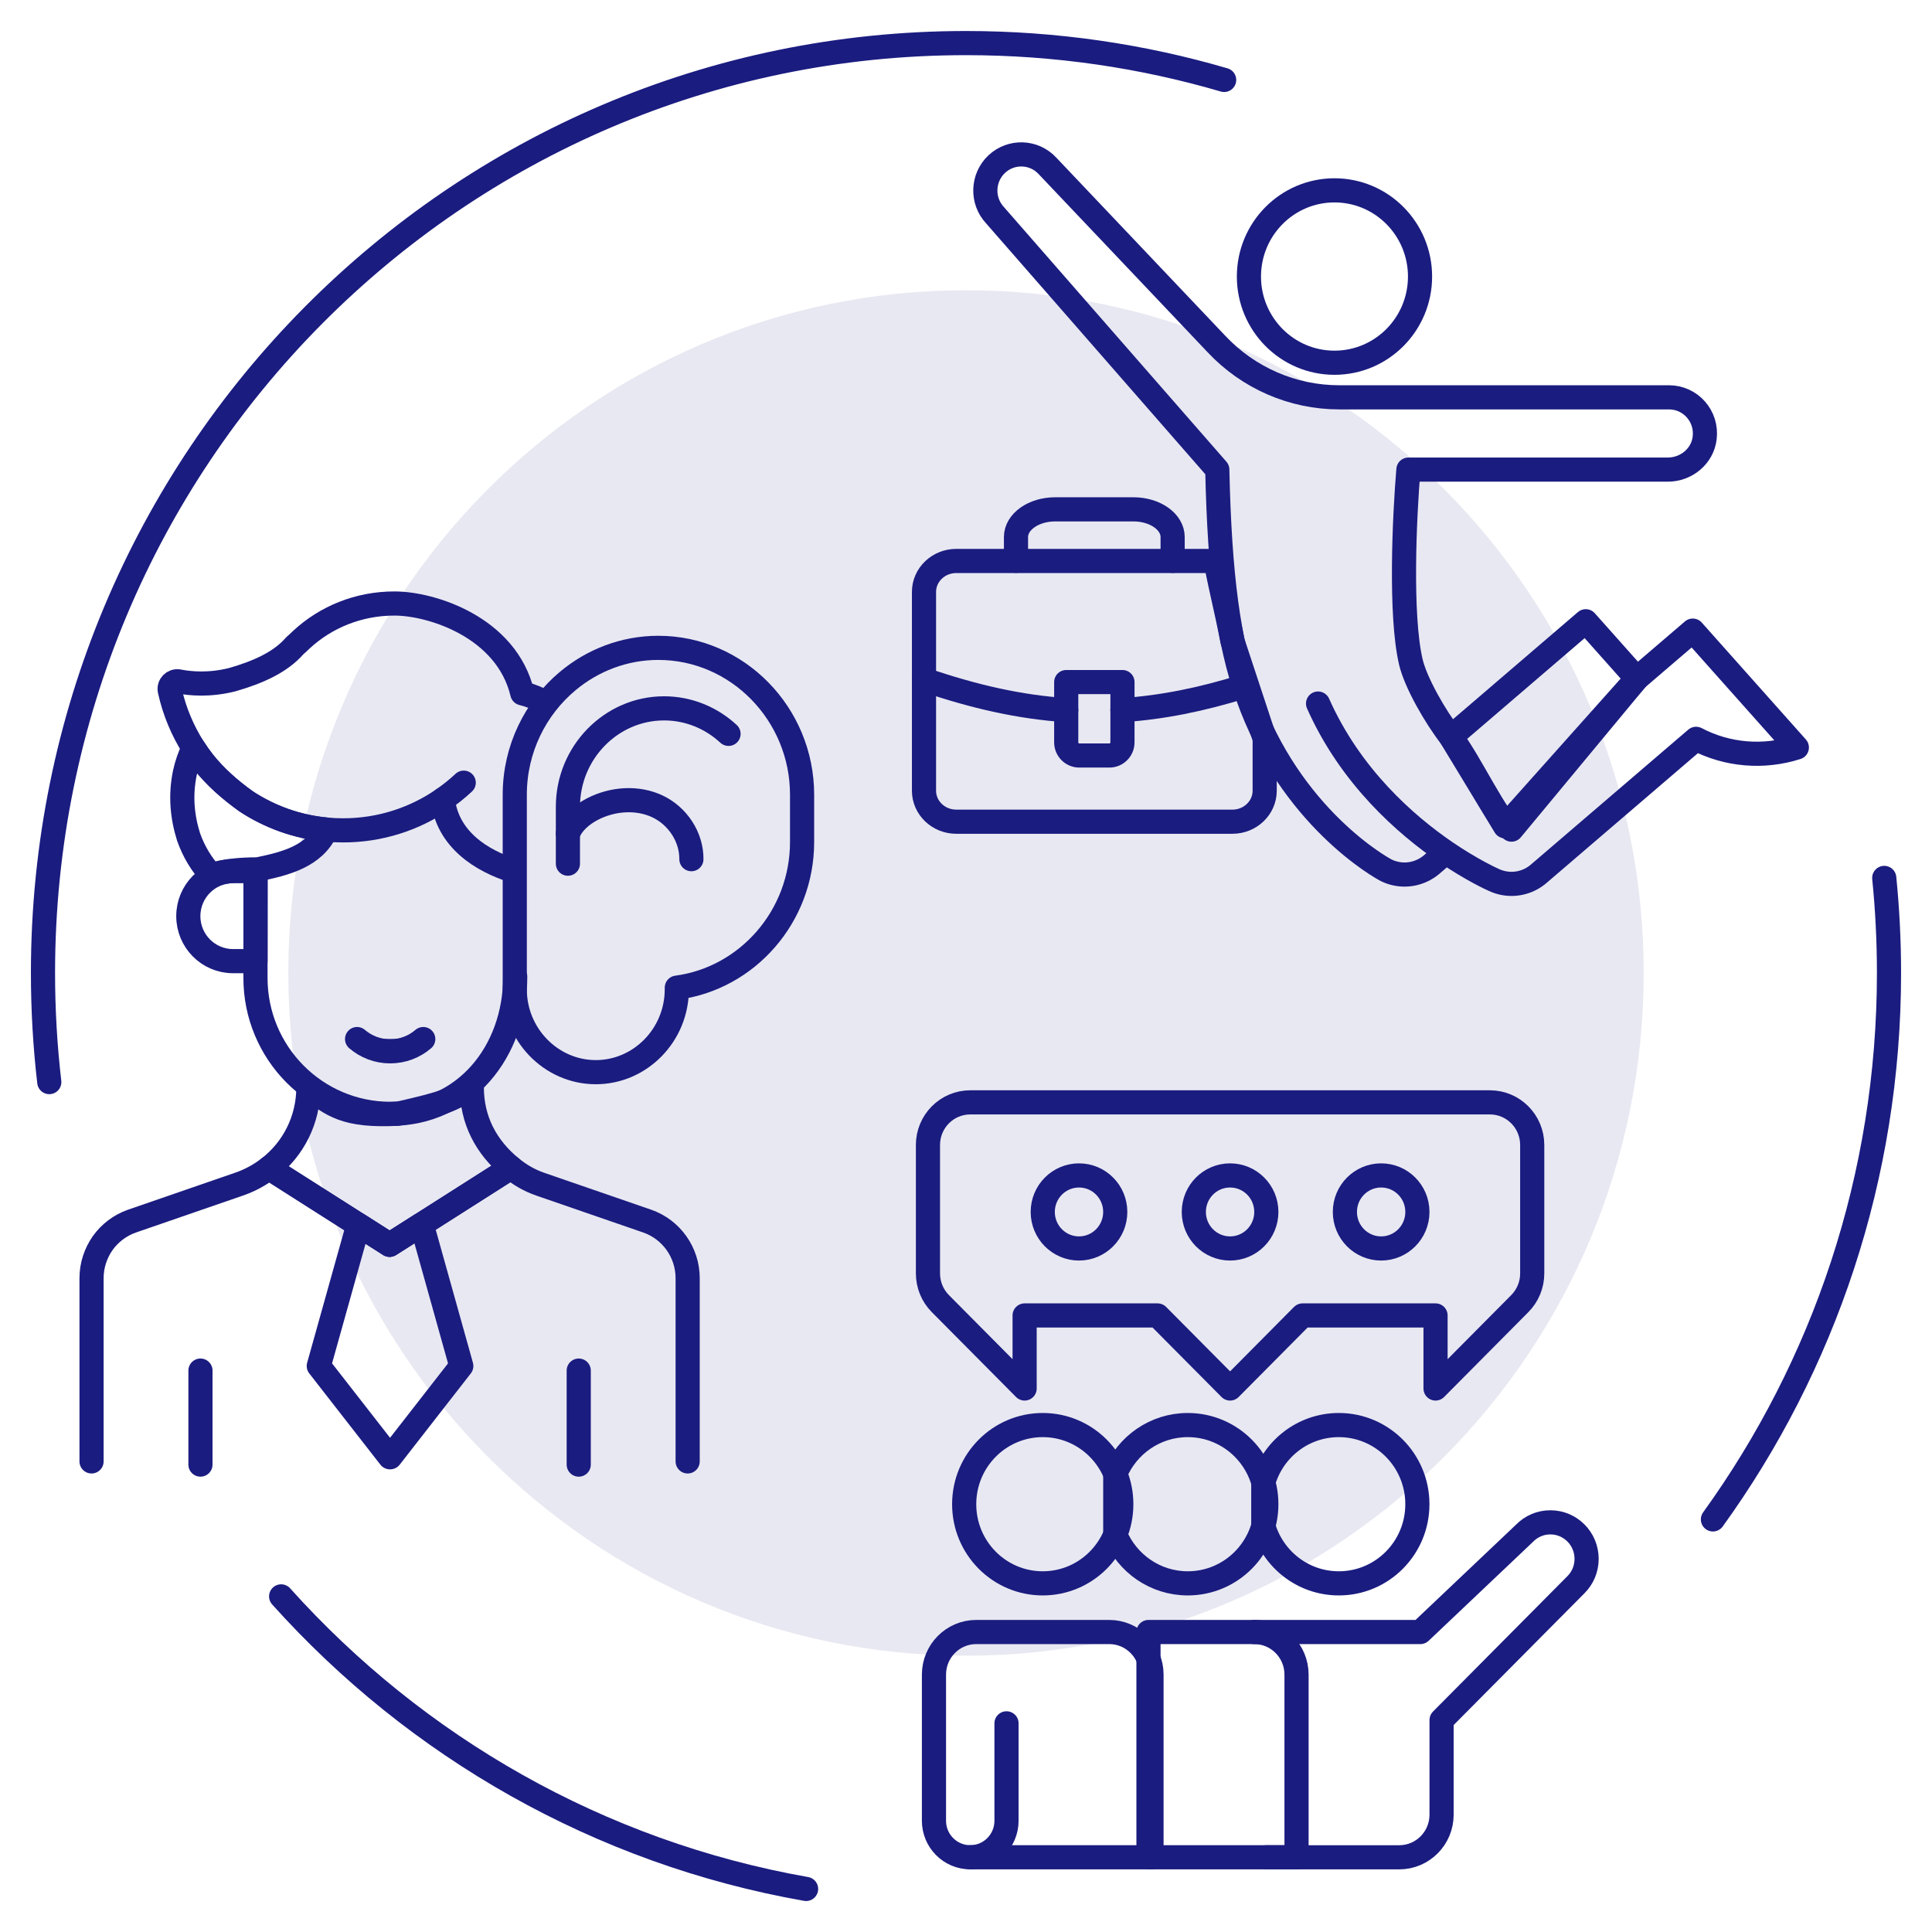
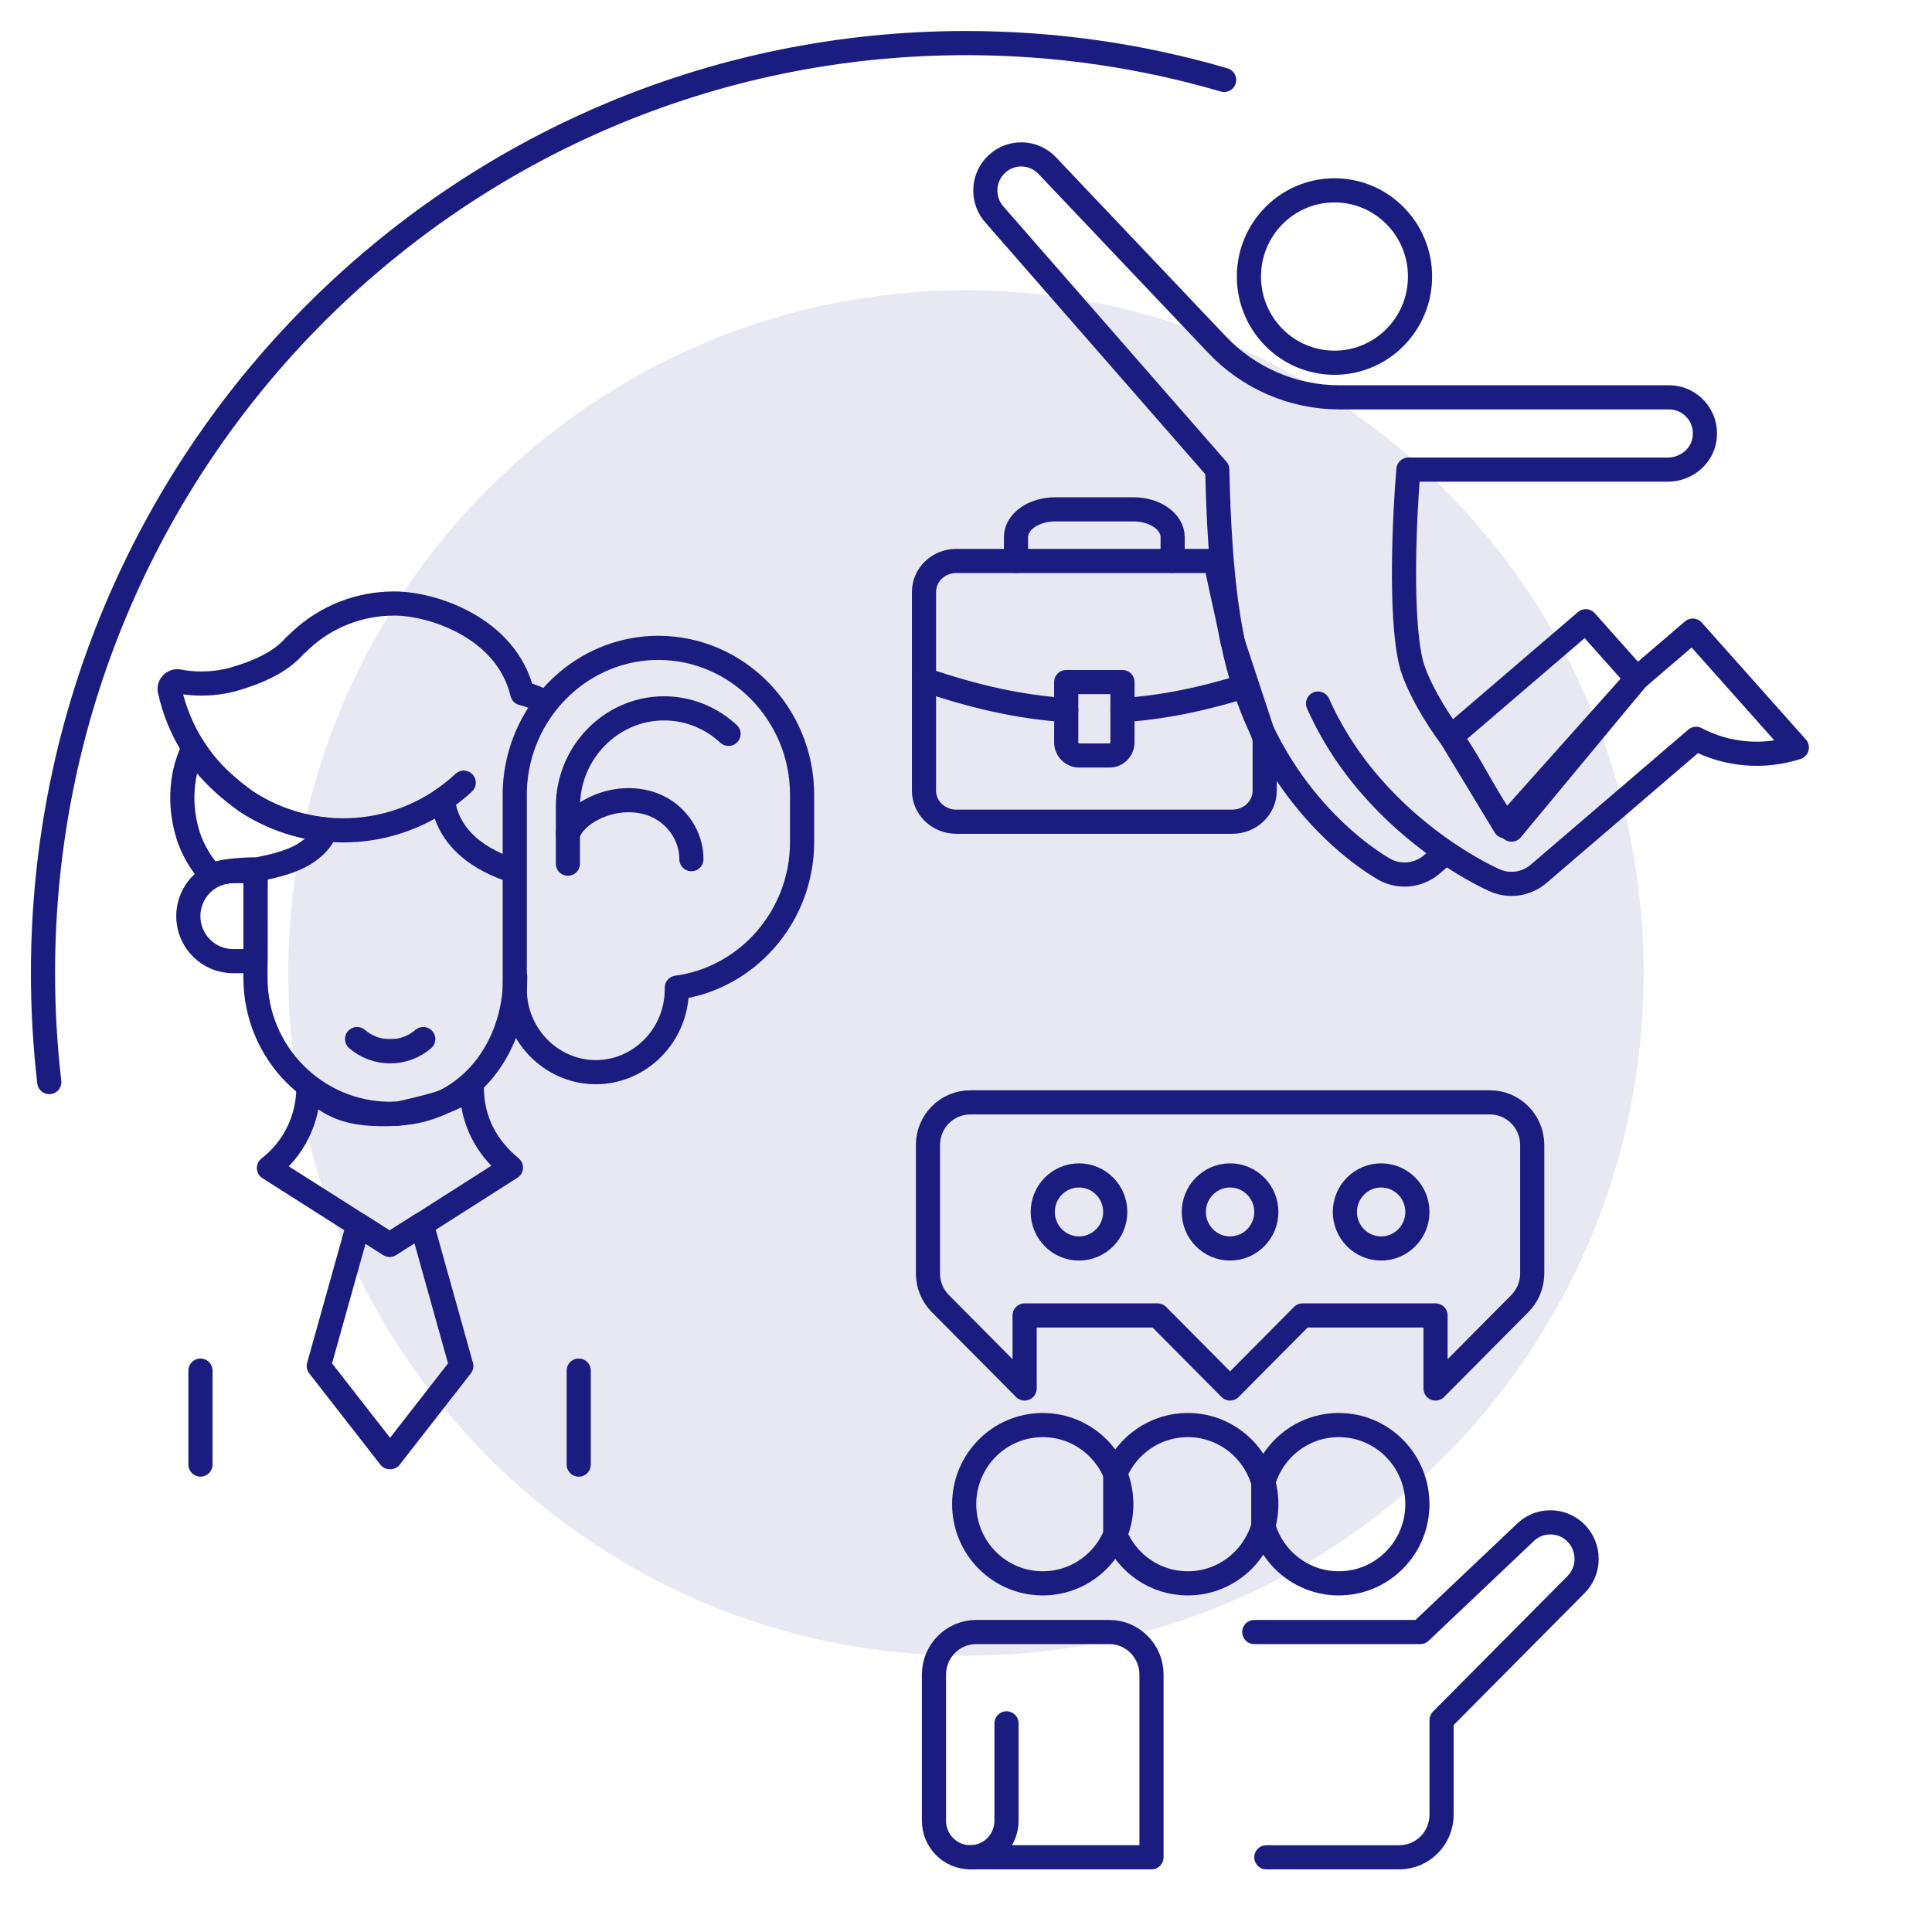
<svg xmlns="http://www.w3.org/2000/svg" width="120" height="120" viewBox="0 0 120 120" fill="none">
-   <path d="M50.068 117.326C37.222 115.065 25.847 108.497 17.462 99.154" stroke="#1B1C80" stroke-width="1.5" stroke-linecap="round" stroke-linejoin="round" />
-   <path d="M117.034 54.529C117.229 56.471 117.329 58.441 117.329 60.434C117.329 73.117 113.271 84.844 106.393 94.373" stroke="#1B1C80" stroke-width="1.5" stroke-linecap="round" stroke-linejoin="round" />
  <path d="M3.061 67.211C2.803 64.987 2.67 62.726 2.67 60.433C2.67 28.534 28.337 2.676 60 2.676C65.566 2.676 70.946 3.475 76.034 4.965" stroke="#1B1C80" stroke-width="1.5" stroke-linecap="round" stroke-linejoin="round" />
  <path d="M60 102.839C83.247 102.839 102.092 83.853 102.092 60.433C102.092 37.013 83.247 18.027 60 18.027C36.754 18.027 17.908 37.013 17.908 60.433C17.908 83.853 36.754 102.839 60 102.839Z" fill="#1B1C80" fill-opacity="0.1" />
  <path d="M98.495 38.587L101.667 42.15L93.481 51.321L90.117 45.773L98.495 38.587Z" stroke="#1B1C80" stroke-width="1.5" stroke-linecap="round" stroke-linejoin="round" />
  <path d="M81.867 43.699C83.889 48.249 87.325 51.242 89.805 52.936C91.432 54.041 92.648 54.593 92.787 54.655C92.888 54.703 92.993 54.743 93.096 54.776C93.949 55.05 94.889 54.864 95.58 54.264L105.348 45.89C107.28 46.907 109.542 47.09 111.605 46.428L105.141 39.169L101.665 42.147L93.882 51.529C92.93 50.867 91.331 47.331 90.118 45.769C89.152 44.532 87.934 42.404 87.631 41.12C86.947 38.212 87.235 32.047 87.479 29.168H103.591C104.723 29.168 105.737 28.353 105.878 27.218C106.052 25.846 104.996 24.679 103.666 24.679H83.183C80.292 24.679 77.529 23.475 75.546 21.357L65.059 10.301C64.217 9.394 62.807 9.35 61.907 10.195C61.006 11.047 60.962 12.471 61.805 13.371L75.608 29.168C75.754 35.801 76.309 39.876 77.486 43.213C80.144 50.76 85.798 53.914 86.139 54.075C86.241 54.122 86.346 54.163 86.448 54.196C87.302 54.47 88.242 54.283 88.936 53.687L89.807 52.937" stroke="#1B1C80" stroke-width="1.5" stroke-linecap="round" stroke-linejoin="round" />
  <path d="M82.887 22.53C85.822 22.53 88.201 20.133 88.201 17.177C88.201 14.22 85.822 11.823 82.887 11.823C79.952 11.823 77.573 14.22 77.573 17.177C77.573 20.133 79.952 22.53 82.887 22.53Z" stroke="#1B1C80" stroke-width="1.5" stroke-linecap="round" stroke-linejoin="round" />
  <path d="M63.105 34.834V33.356C63.105 32.407 64.197 31.636 65.54 31.636H70.398C71.744 31.636 72.835 32.407 72.835 33.356V34.834" stroke="#1B1C80" stroke-width="1.5" stroke-linecap="round" stroke-linejoin="round" />
  <path d="M76.546 51.038H59.397C58.289 51.038 57.391 50.176 57.391 49.113V36.766C57.391 35.703 58.289 34.842 59.397 34.842H75.53C75.53 35.294 76.236 38.117 76.546 39.802L78.552 45.882V49.113C78.552 50.176 77.653 51.038 76.546 51.038Z" stroke="#1B1C80" stroke-width="1.5" stroke-linecap="round" stroke-linejoin="round" />
  <path d="M57.391 42.207C60.531 43.287 63.398 43.922 66.225 44.107L57.391 42.207Z" fill="#1B1C80" />
  <path d="M57.391 42.207C60.531 43.287 63.398 43.922 66.225 44.107" stroke="#1B1C80" stroke-width="1.5" stroke-linecap="round" stroke-linejoin="round" />
  <path d="M69.717 44.106C72.156 43.947 74.629 43.452 77.279 42.624" stroke="#1B1C80" stroke-width="1.5" stroke-linecap="round" stroke-linejoin="round" />
  <path d="M66.225 42.365H69.718V46.109C69.718 46.56 69.355 46.925 68.908 46.925H67.035C66.588 46.925 66.225 46.56 66.225 46.109V42.365Z" stroke="#1B1C80" stroke-width="1.5" stroke-linecap="round" stroke-linejoin="round" />
  <path d="M31.735 72.521L26.15 76.077L24.201 77.317L22.255 76.077L16.704 72.546C18.224 71.371 19.154 69.551 19.154 67.534C20.653 68.664 21.438 69.339 24.706 69.178C27.815 68.472 27.972 68.337 29.305 67.532C29.305 69.568 30.188 71.243 31.735 72.521Z" stroke="#1B1C80" stroke-width="1.5" stroke-linecap="round" stroke-linejoin="round" />
-   <path d="M5.686 90.771V79.391C5.686 78.591 5.94 77.838 6.377 77.213C6.82 76.593 7.45 76.106 8.198 75.845L14.835 73.554C15.522 73.318 16.153 72.975 16.703 72.545L24.199 77.316L31.736 72.519C32.275 72.966 32.89 73.325 33.562 73.554L40.199 75.845C41.7 76.367 42.712 77.792 42.712 79.391V90.771" stroke="#1B1C80" stroke-width="1.5" stroke-linecap="round" stroke-linejoin="round" />
  <path d="M14.473 54.108H15.875L15.87 59.698H14.468C12.936 59.695 11.695 58.443 11.697 56.9C11.698 55.357 12.941 54.107 14.473 54.109V54.108Z" stroke="#1B1C80" stroke-width="1.5" stroke-linecap="round" stroke-linejoin="round" />
  <path d="M15.868 54.353L15.868 60.732C15.864 65.395 19.613 69.179 24.241 69.183C28.87 69.187 31.997 65.329 32.001 60.666" stroke="#1B1C80" stroke-width="1.5" stroke-linecap="round" stroke-linejoin="round" />
  <path d="M22.179 64.538C22.732 65.012 23.448 65.299 24.231 65.299H24.235C25.02 65.299 25.737 65.013 26.29 64.538" fill="#1B1C80" />
  <path d="M22.179 64.538C22.732 65.012 23.448 65.299 24.231 65.299H24.235C25.02 65.299 25.737 65.013 26.29 64.538" stroke="#1B1C80" stroke-width="1.5" stroke-linecap="round" stroke-linejoin="round" />
  <path d="M11.479 48.024C11.199 49.388 11.311 50.701 11.709 51.974C12.025 52.878 12.512 53.687 13.129 54.355C13.129 54.355 14 53.998 16 53.998C17.707 53.651 19.53 53.2 20.27 51.525C18.443 51.354 16.749 50.733 15.29 49.775C14.294 49.06 13.383 48.267 12.627 47.316C12.411 47.039 12.209 46.751 12.02 46.454C11.782 46.947 11.598 47.472 11.478 48.025L11.479 48.024Z" stroke="#1B1C80" stroke-width="1.5" stroke-linecap="round" stroke-linejoin="round" />
  <path d="M33.883 43.639C33.432 43.384 32.949 43.189 32.441 43.062C31.459 38.955 26.806 37.485 24.505 37.485C22.259 37.482 20.221 38.338 18.717 39.733C18.579 39.868 18.442 39.995 18.305 40.114C17.419 41.137 16.026 41.753 14.432 42.214C13.007 42.574 11.813 42.463 11.105 42.324C10.771 42.257 10.472 42.556 10.547 42.891C10.83 44.175 11.337 45.378 12.021 46.456C12.21 46.752 12.412 47.041 12.629 47.317C13.384 48.269 14.295 49.062 15.291 49.776C16.751 50.734 18.445 51.356 20.271 51.527C20.609 51.559 20.953 51.575 21.3 51.575C23.599 51.578 25.736 50.87 27.505 49.658C27.792 52.14 29.913 53.465 31.883 54.085" stroke="#1B1C80" stroke-width="1.5" stroke-linecap="round" stroke-linejoin="round" />
  <path d="M27.504 49.654C27.964 49.34 28.399 48.993 28.803 48.613" stroke="#1B1C80" stroke-width="1.5" stroke-linecap="round" stroke-linejoin="round" />
  <path d="M12.451 90.968V85.13" stroke="#1B1C80" stroke-width="1.5" stroke-linecap="round" stroke-linejoin="round" />
  <path d="M35.946 85.13V90.969" stroke="#1B1C80" stroke-width="1.5" stroke-linecap="round" stroke-linejoin="round" />
  <path d="M28.652 84.844L24.235 90.513H24.219L19.8 84.844L22.255 76.074L24.2 77.314L26.15 76.074H26.199L28.652 84.844Z" stroke="#1B1C80" stroke-width="1.5" stroke-linecap="round" stroke-linejoin="round" />
  <path d="M40.895 40.239C38.769 40.239 36.81 41.01 35.273 42.291C33.262 43.967 31.973 46.518 31.973 49.362V61.448C31.973 62.84 32.52 64.107 33.406 65.035C34.322 65.995 35.599 66.594 37.005 66.594C39.774 66.594 42.038 64.279 42.038 61.448V61.345C46.411 60.767 49.819 56.922 49.819 52.301V49.362C49.819 44.344 45.803 40.24 40.895 40.24V40.239Z" stroke="#1B1C80" stroke-width="1.5" stroke-linecap="round" stroke-linejoin="round" />
  <path d="M35.273 51.782C35.541 51.103 36.148 50.592 36.801 50.253C38.065 49.598 39.61 49.502 40.848 50.092C42.085 50.682 42.954 51.976 42.944 53.365" stroke="#1B1C80" stroke-width="1.5" stroke-linecap="round" stroke-linejoin="round" />
  <path d="M45.251 45.582C44.19 44.598 42.783 43.997 41.247 43.997C37.962 43.997 35.274 46.745 35.274 50.105V53.645" stroke="#1B1C80" stroke-width="1.5" stroke-linecap="round" stroke-linejoin="round" />
  <path d="M63.641 81.705V86.242L58.406 80.968C57.913 80.471 57.637 79.798 57.637 79.096V71.117C57.637 69.655 58.813 68.47 60.264 68.47H92.541C93.992 68.47 95.169 69.655 95.169 71.117V79.096C95.169 79.798 94.892 80.471 94.399 80.968L89.164 86.242V81.705H80.906L76.403 86.242L71.899 81.705H63.641Z" stroke="#1B1C80" stroke-width="1.5" stroke-linecap="round" stroke-linejoin="round" />
  <path d="M67.019 77.545C68.262 77.545 69.27 76.529 69.27 75.276C69.27 74.023 68.262 73.008 67.019 73.008C65.775 73.008 64.767 74.023 64.767 75.276C64.767 76.529 65.775 77.545 67.019 77.545Z" stroke="#1B1C80" stroke-width="1.5" stroke-linecap="round" stroke-linejoin="round" />
  <path d="M85.785 77.545C87.029 77.545 88.037 76.529 88.037 75.276C88.037 74.023 87.029 73.008 85.785 73.008C84.541 73.008 83.533 74.023 83.533 75.276C83.533 76.529 84.541 77.545 85.785 77.545Z" stroke="#1B1C80" stroke-width="1.5" stroke-linecap="round" stroke-linejoin="round" />
  <path d="M76.402 77.545C77.646 77.545 78.654 76.529 78.654 75.276C78.654 74.023 77.646 73.008 76.402 73.008C75.159 73.008 74.15 74.023 74.15 75.276C74.15 76.529 75.159 77.545 76.402 77.545Z" stroke="#1B1C80" stroke-width="1.5" stroke-linecap="round" stroke-linejoin="round" />
  <path d="M78.465 92.076C79.048 90.019 80.927 88.513 83.157 88.513C85.852 88.513 88.036 90.714 88.036 93.429C88.036 96.144 85.852 98.345 83.157 98.345C80.927 98.345 79.048 96.839 78.465 94.782V92.076Z" stroke="#1B1C80" stroke-width="1.5" stroke-linecap="round" stroke-linejoin="round" />
  <path d="M69.271 91.536C70.007 89.761 71.747 88.513 73.775 88.513C76.47 88.513 78.654 90.714 78.654 93.429C78.654 96.144 76.47 98.345 73.775 98.345C71.746 98.345 70.007 97.097 69.271 95.323V91.536Z" stroke="#1B1C80" stroke-width="1.5" stroke-linecap="round" stroke-linejoin="round" />
  <path d="M64.766 98.345C67.461 98.345 69.646 96.144 69.646 93.429C69.646 90.714 67.461 88.513 64.766 88.513C62.072 88.513 59.887 90.714 59.887 93.429C59.887 96.144 62.072 98.345 64.766 98.345Z" stroke="#1B1C80" stroke-width="1.5" stroke-linecap="round" stroke-linejoin="round" />
  <path d="M78.654 115.36H86.911C88.362 115.36 89.539 114.174 89.539 112.713V106.836L97.886 98.427C98.296 98.018 98.547 97.451 98.547 96.824C98.547 95.568 97.537 94.555 96.295 94.555C95.672 94.555 95.106 94.809 94.7 95.224L88.219 101.368H77.905" stroke="#1B1C80" stroke-width="1.5" stroke-linecap="round" stroke-linejoin="round" />
-   <path d="M71.334 115.358V101.367H77.903C79.354 101.367 80.53 102.553 80.53 104.014V115.358H71.334Z" stroke="#1B1C80" stroke-width="1.5" stroke-linecap="round" stroke-linejoin="round" />
  <path d="M71.522 115.358V104.014C71.522 102.553 70.346 101.367 68.895 101.367H60.637C59.186 101.367 58.01 102.553 58.01 104.014V113.089C58.01 114.342 59.017 115.358 60.262 115.358H71.522Z" stroke="#1B1C80" stroke-width="1.5" stroke-linecap="round" stroke-linejoin="round" />
  <path d="M60.264 115.358C61.508 115.358 62.516 114.343 62.516 113.089V107.04" stroke="#1B1C80" stroke-width="1.5" stroke-linecap="round" stroke-linejoin="round" />
</svg>